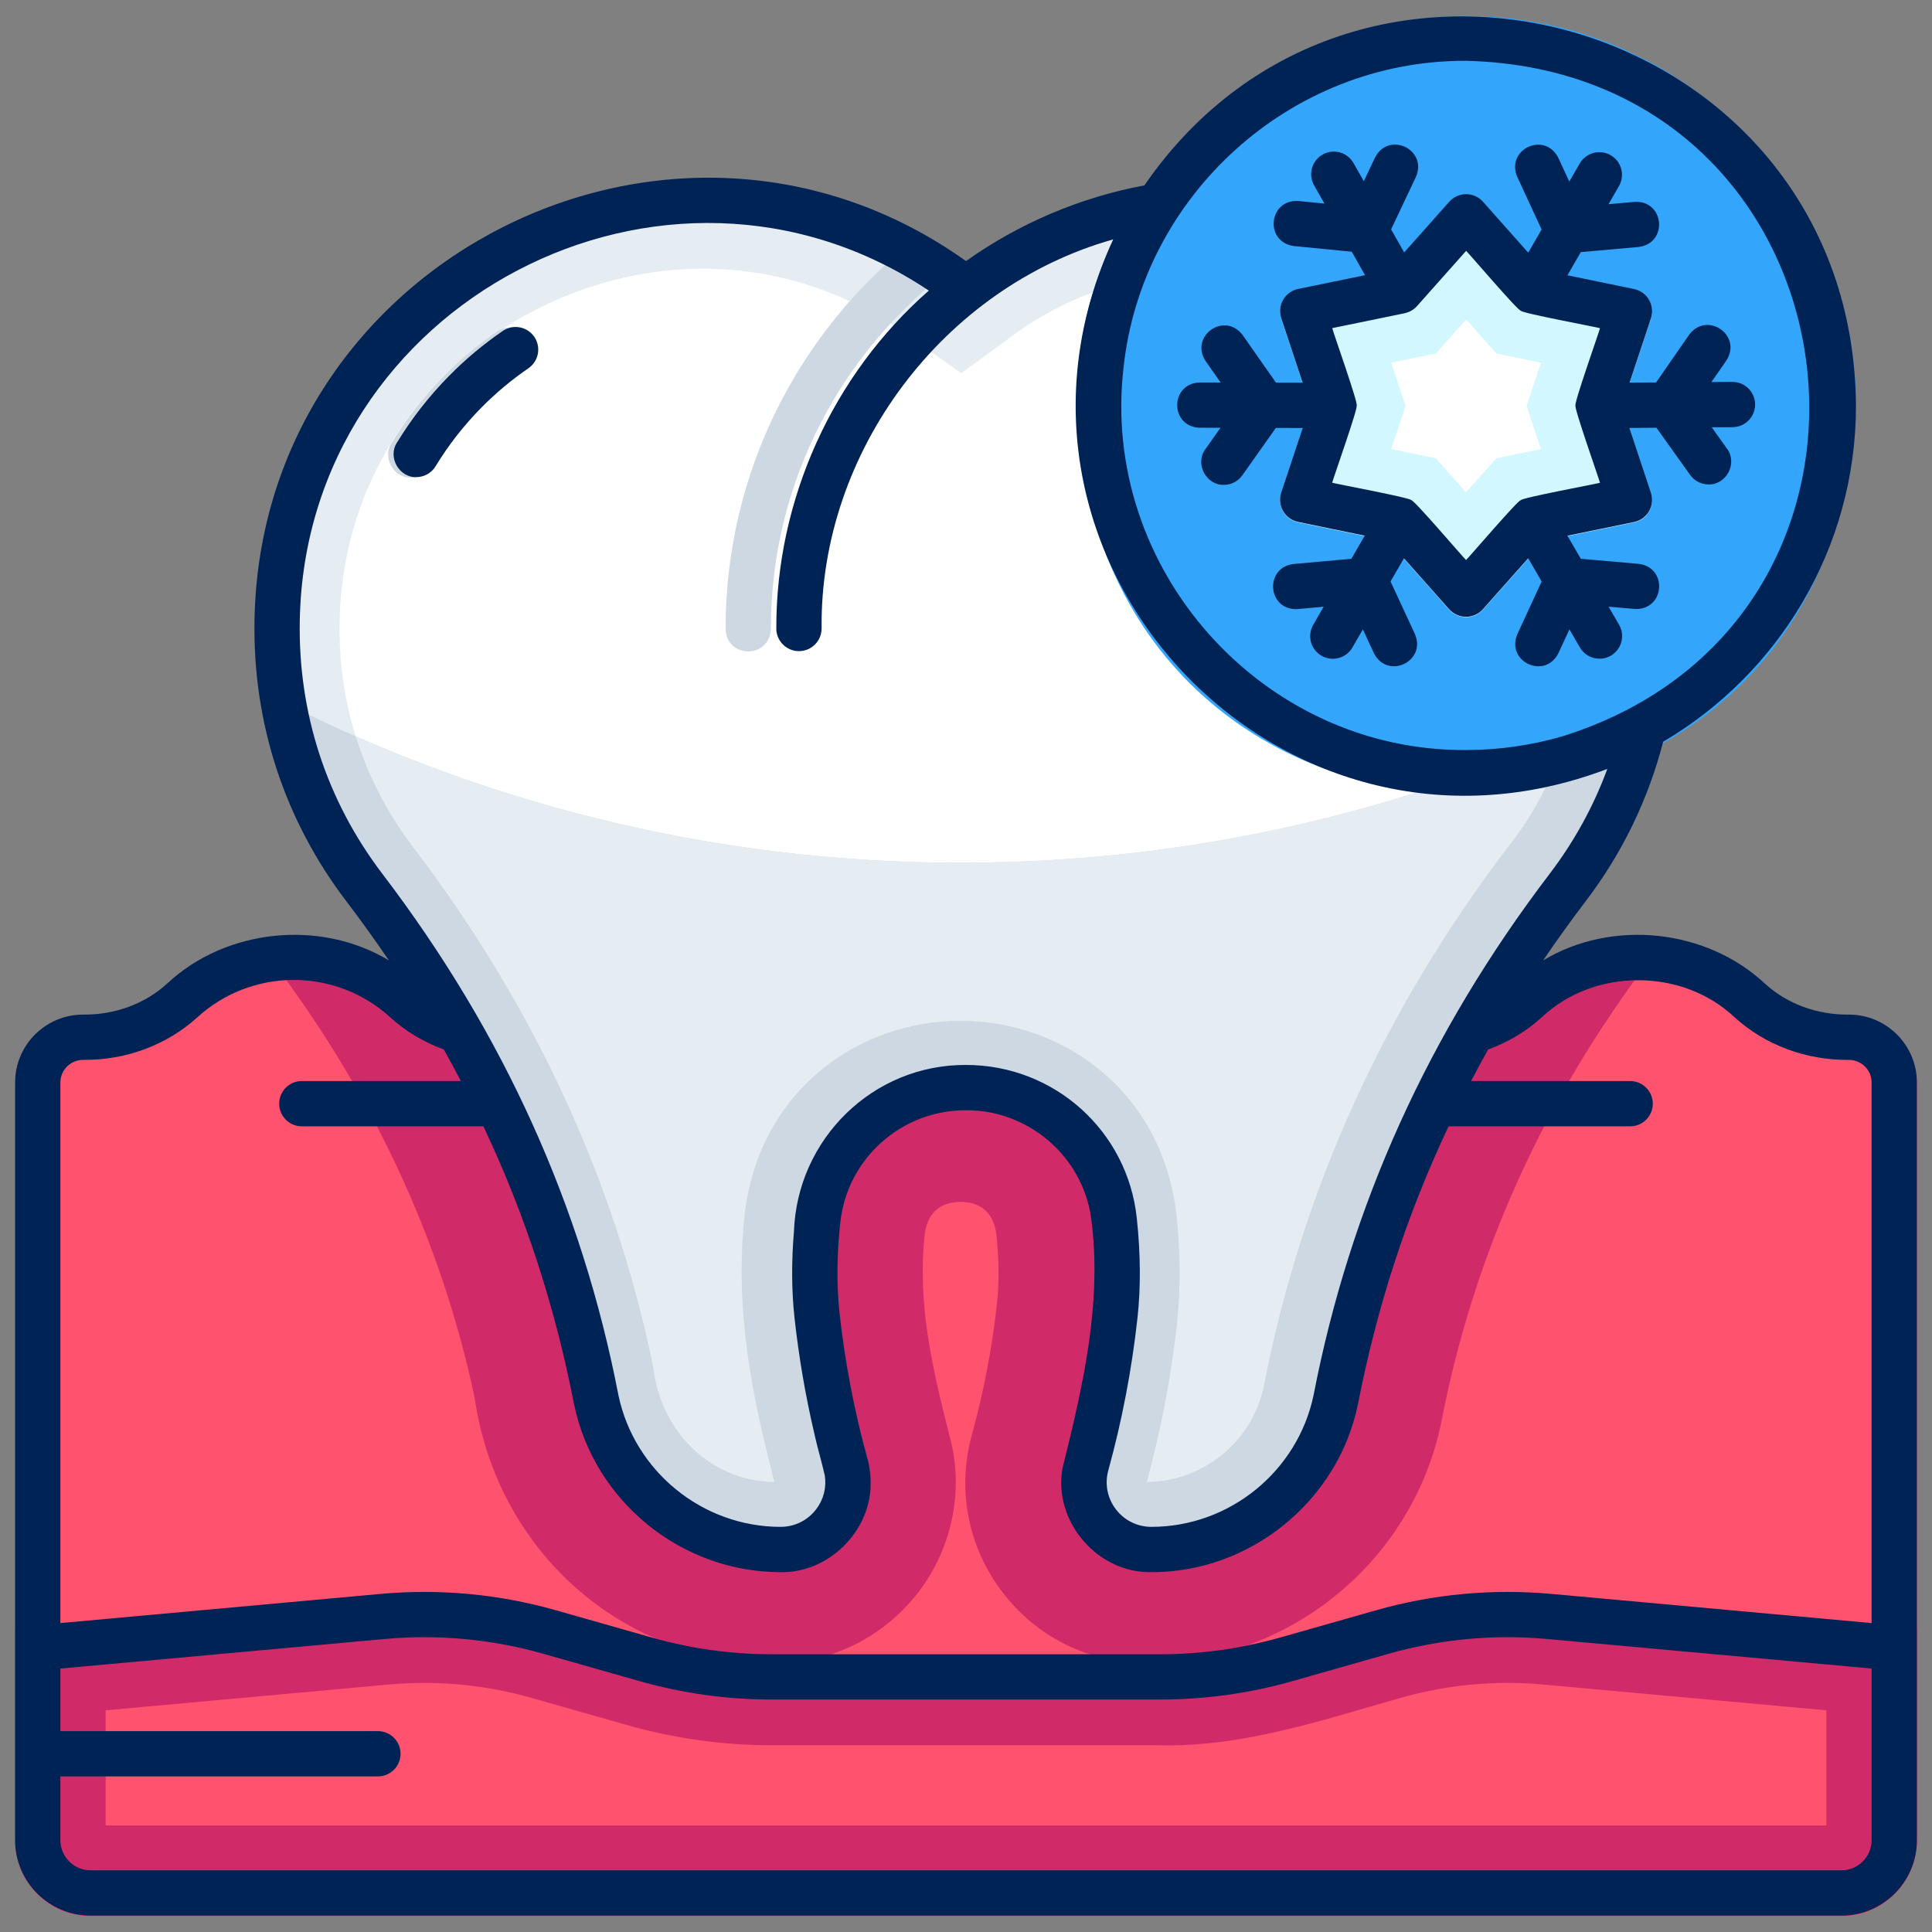
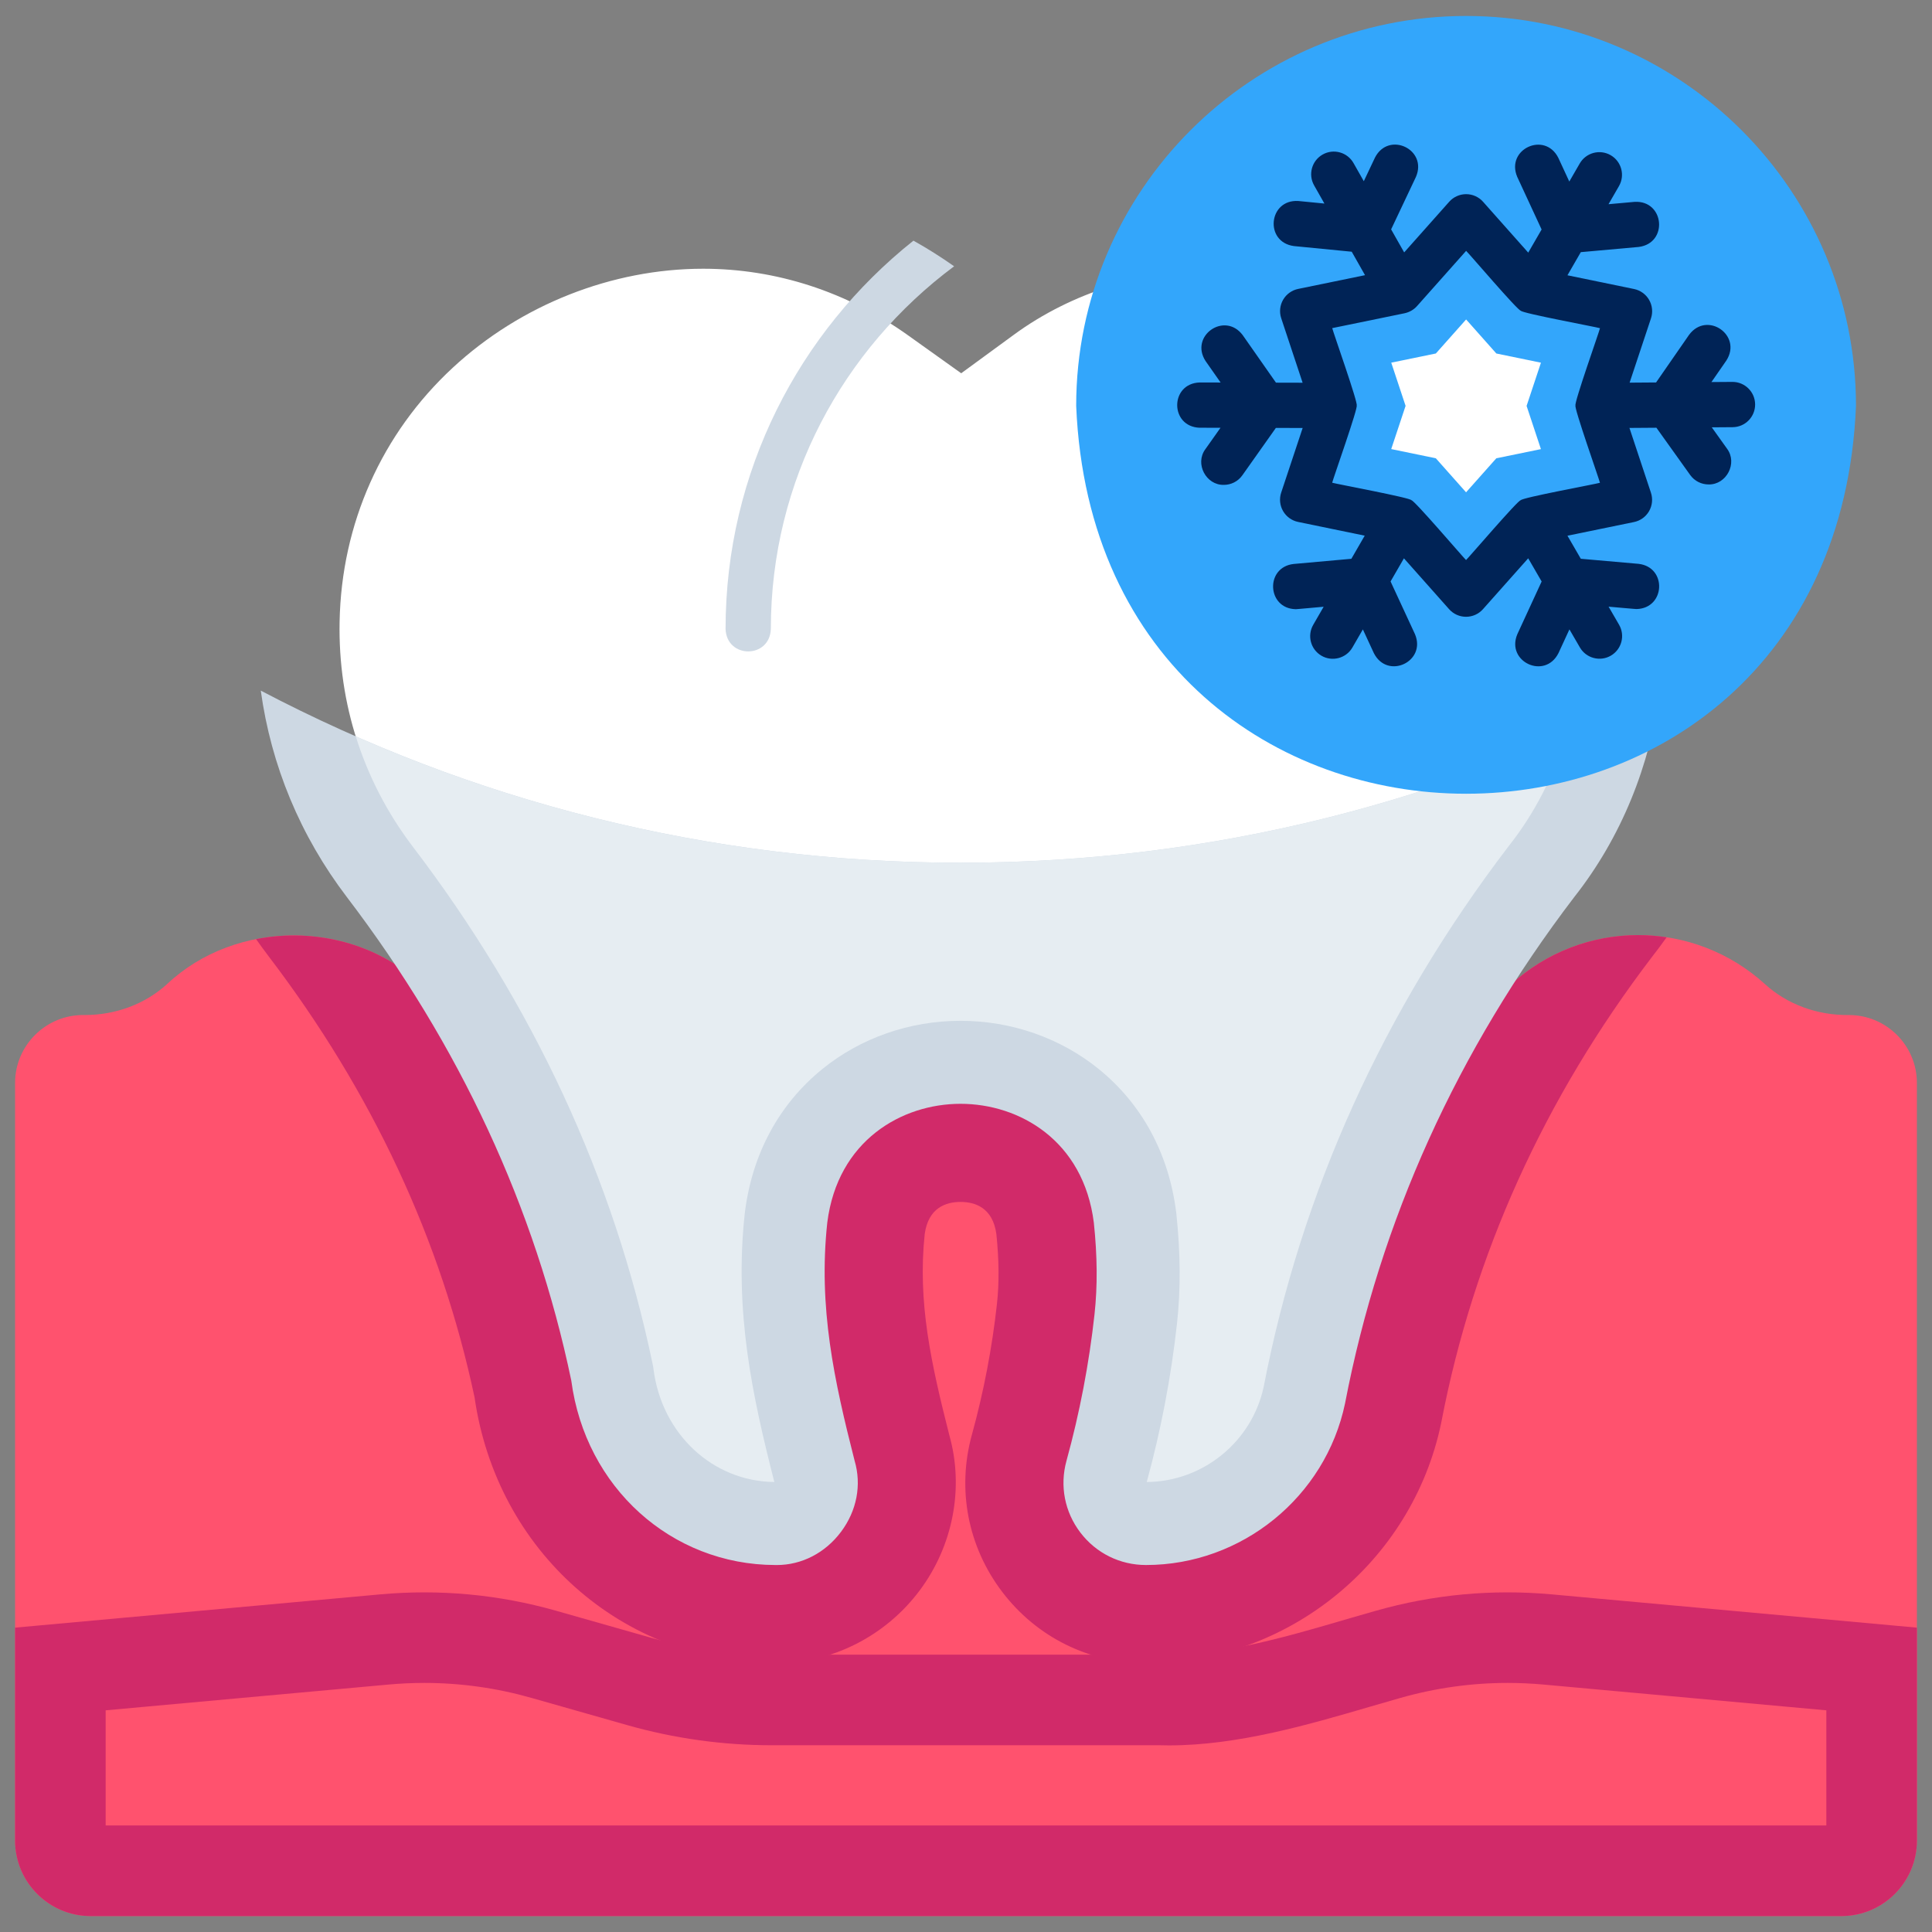
<svg xmlns="http://www.w3.org/2000/svg" id="Layer_4" height="512" viewBox="0 0 512 512" width="512" data-name="Layer 4">
  <rect x="0" y="0" width="512" height="512" fill="#808080" stroke="none" />
  <g>
    <path d="m490 268.998c-8.407.096-16.369-2.821-22.262-8.192-9.209-8.38-21.142-12.995-33.601-12.995s-24.392 4.615-33.602 12.995c-3.388 3.083-7.421 5.348-11.987 6.731-1.469.445-2.711 1.437-3.472 2.77-30.852 23.841-171.562 19.973-215.963 13.088-36.785-5.32-41.745-12.309-42.19-13.088-.76-1.333-2.003-2.324-3.472-2.77-4.566-1.384-8.599-3.648-11.987-6.731-18.247-17.207-48.954-17.21-67.203 0-5.806 5.283-13.569 8.192-21.862 8.192-10.057-.221-18.416 7.929-18.4 18v200.772c0 11.028 8.972 20 20 20h464c11.028 0 20-8.972 20-20v-200.772c0-9.925-8.075-18-18-18z" fill="#ff526e" />
    <g>
      <path d="m67.869 248.879c1.098 1.563 2.226 3.112 3.391 4.641 27.348 35.894 45.683 75.189 54.505 116.808 5.867 40.71 39.102 70.239 79.421 70.419.216.003.433.005.648.005 14.713 0 28.876-7.2 37.888-19.261 8.875-11.879 11.795-27.227 7.858-41.161-4.867-19.145-8.42-35.275-6.522-53.285.968-7.039 5.687-8.522 9.493-8.522s8.523 1.479 9.496 8.493c.712 6.918.765 12.965.162 18.475-1.281 11.684-3.519 23.373-6.652 34.747-3.995 14.502-1.056 29.685 8.062 41.654 9.129 11.984 23.006 18.857 38.072 18.857 37.628 0 70.524-26.733 78.22-63.565l.077-.383c8.509-44.322 27.264-85.746 55.744-123.125 1.36-1.731 2.673-3.495 3.943-5.287-2.479-.376-4.995-.579-7.536-.579-12.459 0-24.392 4.615-33.602 12.995-3.388 3.083-7.421 5.348-11.987 6.731-1.469.445-2.711 1.437-3.472 2.77-30.852 23.841-171.562 19.973-215.963 13.088-36.785-5.32-41.745-12.309-42.19-13.088-.76-1.333-2.003-2.324-3.472-2.77-4.566-1.384-8.599-3.648-11.987-6.731-11.624-10.961-28.301-14.929-43.596-11.926z" fill="#d12a69" />
-       <path d="m205.456 414.748c-27.583-.066-50.301-20.595-54.052-48.812l-.025-.146c-9.555-45.729-29.553-88.805-59.438-128.027-16.188-21.246-24.466-46.645-23.939-73.449.602-31.964 13.76-61.446 37.049-83.019 22.008-20.386 51.638-32.077 81.292-32.077 23.958 0 47.144 7.511 67.05 21.72l1.177.84 1.167-.854c18.953-13.867 42.962-21.504 67.605-21.504 32.173 0 62.712 12.676 83.788 34.776 40.831 39.956 45.322 108.812 10.06 153.54-31.022 40.67-51.449 85.799-60.734 134.161-5.186 24.815-27.378 42.851-52.763 42.851-6.882 0-13.221-3.139-17.39-8.612-4.158-5.459-5.499-12.382-3.678-18.994 3.5-12.704 6-25.765 7.431-38.819.817-7.455.758-15.41-.18-24.319-2.749-21.76-19.72-31.481-35.322-31.481s-32.561 9.721-35.311 31.439c-2.437 22.542 1.835 41.932 7.236 63.143 1.895 6.416.582 13.251-3.583 18.825-4.189 5.607-10.408 8.823-17.06 8.823l-.378-.004z" fill="#e6edf2" />
      <path d="m303.899 392.748c3.778-13.777 6.475-27.905 8.023-42.028.991-9.038.935-18.53-.169-29.021l-.058-.495c-1.956-15.482-9.046-28.584-20.503-37.889-10.159-8.25-23.171-12.793-36.641-12.793s-26.477 4.543-36.633 12.792c-11.454 9.303-18.544 22.402-20.504 37.883l-.051.437c-2.823 26.118 2.075 48.439 7.792 70.898l.055.215c-16.292-.174-29.728-12.627-31.998-29.71l-.117-.879-.181-.868c-10.231-48.963-31.587-95.009-63.474-136.86-13.148-17.257-19.872-37.895-19.443-59.683.488-25.945 11.144-49.843 30.003-67.312 17.987-16.662 42.168-26.217 66.342-26.217 19.349 0 38.114 6.095 54.269 17.626l14.117 10.077 13.998-10.242c15.212-11.13 34.608-17.259 54.614-17.259 26.187 0 50.922 10.191 67.866 27.96l.287.301.297.29c15.871 15.53 25.455 37.073 26.988 60.66 1.532 23.565-5.169 46.111-18.867 63.487l-.235.303c-33.036 43.311-54.833 91.46-64.785 143.107-3.121 14.556-16.109 25.123-30.992 25.221z" fill="#fff" />
      <path d="m356.454 371.897c9.285-48.362 29.712-93.491 60.734-134.161 12.577-15.953 20.093-34.976 22.71-54.661-55.389 29.088-118.44 45.56-185.343 45.56s-130.035-16.493-185.448-45.616c2.735 19.854 10.468 38.512 22.835 54.743 29.885 39.223 49.883 82.298 59.438 128.027l.025.146c3.75 28.218 26.469 48.746 54.052 48.812l.378.004c6.652 0 12.87-3.216 17.06-8.823 4.165-5.574 5.478-12.409 3.583-18.825-5.401-21.211-9.673-40.601-7.236-63.143 2.75-21.719 19.716-31.439 35.311-31.439s32.574 9.722 35.322 31.481c.938 8.909.997 16.864.18 24.319-1.431 13.055-3.931 26.115-7.431 38.819-1.821 6.612-.48 13.535 3.678 18.994 4.169 5.474 10.508 8.612 17.39 8.612 25.385 0 47.578-18.035 52.763-42.851z" fill="#cdd8e3" />
      <path d="m254.554 228.635c-57.005 0-111.215-11.956-160.271-33.485 3.261 10.46 8.336 20.328 15.157 29.28 31.887 41.851 53.242 87.897 63.474 136.86l.181.868.117.879c2.271 17.083 15.706 29.536 31.998 29.71l-.055-.215c-5.717-22.458-10.615-44.78-7.792-70.898l.051-.437c1.96-15.481 9.051-28.581 20.504-37.883 10.156-8.249 23.166-12.792 36.633-12.792s26.482 4.543 36.641 12.793c11.458 9.305 18.547 22.407 20.503 37.889l.058.495c1.104 10.491 1.16 19.983.169 29.021-1.548 14.123-4.245 28.25-8.023 42.028 14.883-.098 27.872-10.666 30.992-25.221 9.952-51.647 31.749-99.797 64.785-143.107l.235-.303c6.76-8.575 11.807-18.413 15.011-29.007-49.081 21.556-103.325 33.526-160.367 33.526z" fill="#e6edf2" />
      <g fill="#cdd8e3">
        <path d="m252.853 70.568c-3.499-2.469-7.096-4.739-10.782-6.792-30.309 24.096-49.788 61.258-49.788 102.897.271 7.927 11.719 7.956 12 0-.006-39.403 19.132-74.184 48.57-96.105z" />
-         <path d="m131.802 87.817c-5.066 3.468-9.842 7.46-14.195 11.867-5.317 5.382-9.985 11.359-13.874 17.764-2.484 3.837.602 9.234 5.123 9.115 2.027 0 4.006-1.028 5.135-2.887 3.403-5.606 7.492-10.84 12.152-15.558 3.816-3.863 8.001-7.361 12.437-10.398 6.392-4.7-.061-14.167-6.778-9.902z" />
      </g>
    </g>
    <path d="m411.204 422.523c-15.73-1.431-31.407.031-46.598 4.35-17.366 4.875-39.008 12.285-57.096 11.637h-103.02c-10.724 0-21.392-1.487-31.708-4.42l-25.388-7.218c-15.191-4.318-30.868-5.778-46.598-4.35l-96.796 8.819v56.428c0 11.028 8.972 20 20 20h464c11.028 0 20-8.972 20-20v-56.428l-96.796-8.819z" fill="#d12a69" />
    <path d="m28 483.77v-30.515l74.974-6.831c3.149-.286 6.345-.432 9.491-.432 9.566 0 19.111 1.334 28.367 3.965l25.388 7.218c12.452 3.54 25.328 5.335 38.271 5.335h101.864c.19 0 .38-.003.57-.007.942.03 1.891.046 2.847.046 18.199 0 36.805-5.437 53.221-10.232 2.78-.812 5.49-1.604 8.1-2.338 9.334-2.653 18.877-3.987 28.44-3.987 3.146 0 6.342.146 9.498.433l74.97 6.831v30.515h-456.001z" fill="#ff526e" />
    <g>
      <path d="m388.527 4.23c-56.975 0-103.327 46.353-103.327 103.328 5.676 137.078 201 137.037 206.655 0 0-56.975-46.353-103.327-103.328-103.327z" fill="#33a6fb" />
      <g>
-         <path d="m429.85 107.576 7.679-23.107c.541-1.627.36-3.407-.497-4.892-.856-1.484-2.307-2.531-3.986-2.878l-23.848-4.915-16.172-18.204c-1.139-1.281-2.771-2.015-4.484-2.015-1.714 0-3.346.732-4.485 2.013l-16.181 18.196-23.851 4.902c-1.679.345-3.13 1.392-3.987 2.876-.857 1.483-1.039 3.264-.5 4.891l7.667 23.11-7.679 23.107c-.541 1.627-.36 3.407.497 4.892.856 1.484 2.307 2.531 3.986 2.878l23.848 4.915 16.172 18.204c1.138 1.282 2.771 2.016 4.484 2.016 1.714 0 3.346-.732 4.485-2.013l16.181-18.197 23.851-4.902c1.679-.345 3.13-1.392 3.987-2.876.857-1.483 1.039-3.264.5-4.891z" fill="#d2f7ff" />
        <path d="m380.507 121.448-11.819-2.436 3.806-11.453-3.8-11.451 11.821-2.43 8.019-9.018 8.014 9.021 11.82 2.436-3.806 11.453 3.799 11.452-11.82 2.429-8.02 9.018z" fill="#fff" />
      </g>
    </g>
  </g>
  <g fill="#002356">
-     <path d="m141.589 89.261c-1.872-2.733-5.605-3.432-8.34-1.562-5.065 3.468-9.841 7.46-14.195 11.867-5.317 5.383-9.985 11.359-13.874 17.763-2.483 3.838.602 9.234 5.123 9.115 2.027 0 4.006-1.027 5.135-2.887 3.403-5.605 7.492-10.84 12.152-15.558 3.818-3.864 8.002-7.362 12.437-10.398 2.734-1.872 3.434-5.606 1.562-8.341z" />
    <path d="m317.914 113.352 5.531.014-4.008 5.666c-2.846 3.843.16 9.57 4.893 9.465 1.882 0 3.734-.882 4.904-2.535l8.885-12.56 7.1.018-5.691 17.126c-.541 1.627-.36 3.407.497 4.892.856 1.484 2.307 2.531 3.986 2.878l17.656 3.639-3.542 6.131-15.323 1.374c-7.563.877-7.039 11.788.529 11.976-.308.081 7.408-.653 7.455-.644l-2.767 4.79c-1.658 2.869-.675 6.539 2.194 8.196 2.819 1.643 6.53.701 8.197-2.194 0 0 2.766-4.789 2.766-4.789l2.917 6.298c3.614 7.111 13.977 2.248 10.889-5.043 0 0-6.466-13.96-6.466-13.96l3.542-6.131 11.973 13.478c1.138 1.282 2.771 2.016 4.484 2.016 1.714 0 3.346-.732 4.485-2.013l11.992-13.487 3.562 6.143-6.442 13.972c-3.076 7.298 7.298 12.14 10.898 5.023 0 0 2.906-6.302 2.906-6.302l2.774 4.784c1.672 2.894 5.384 3.827 8.201 2.181 2.866-1.663 3.842-5.334 2.18-8.2l-2.775-4.785c.15.013 7.546.681 7.446.631 7.589-.22 8.097-11.082.519-11.977 0 0-15.325-1.347-15.325-1.347l-3.543-6.109 17.639-3.625c1.679-.345 3.13-1.392 3.987-2.876.857-1.483 1.039-3.264.5-4.891l-5.697-17.172 7.146-.052 8.944 12.516c1.171 1.639 3.015 2.512 4.887 2.512 4.745.105 7.75-5.648 4.877-9.488 0 0-4.035-5.646-4.035-5.646l5.53-.04c3.314-.024 5.98-2.73 5.957-6.044-.024-3.299-2.706-5.956-5.999-5.956-.039-.009-5.532.046-5.575.04l3.953-5.704c4.298-6.685-5.118-13.206-9.863-6.834 0 0-8.762 12.645-8.762 12.645l-7.014.051 5.664-17.044c.541-1.627.36-3.407-.497-4.892-.856-1.484-2.307-2.531-3.986-2.878l-17.656-3.639 3.542-6.131 15.323-1.374c7.884-.976 6.864-12.4-1.071-11.951 0 0-6.912.62-6.912.62l2.767-4.79c1.658-2.869.675-6.539-2.194-8.196s-6.54-.676-8.197 2.194l-2.767 4.789-2.917-6.298c-3.587-7.093-13.977-2.277-10.889 5.043 0 0 6.466 13.96 6.466 13.96l-3.542 6.131-11.973-13.478c-1.139-1.282-2.771-2.015-4.486-2.015-1.713 0-3.345.732-4.483 2.013l-11.936 13.422-3.46-6.103 6.577-13.906c3.148-7.297-7.205-12.191-10.848-5.131 0 0-2.967 6.273-2.967 6.273l-2.728-4.811c-1.635-2.882-5.297-3.893-8.179-2.26-2.883 1.635-3.895 5.297-2.26 8.18l2.728 4.811-6.906-.675c-7.937-.5-9.04 10.901-1.167 11.943 0 0 15.311 1.496 15.311 1.496l3.525 6.217-17.723 3.643c-1.679.345-3.13 1.392-3.987 2.876-.857 1.483-1.039 3.264-.5 4.891l5.671 17.092-7.061-.018-8.822-12.603c-4.778-6.351-14.161.22-9.831 6.881 0 0 3.98 5.685 3.98 5.685l-5.531-.014c-7.942.254-7.97 11.708-.029 12zm54.33-30.341c1.252-.27 2.422-.93 3.275-1.89 0 0 13.019-14.641 13.019-14.641.739.656 13.832 16.035 14.504 15.861.079.626 20.135 4.349 20.971 4.632-.204.984-6.967 19.98-6.484 20.498-.507.37 6.305 19.612 6.474 20.47-.951.315-20.789 3.958-20.993 4.631-.564-.258-13.84 15.273-14.492 15.844-.717-.635-13.855-16.051-14.496-15.857-.083-.632-20.138-4.35-20.978-4.635.192-.939 6.973-20.024 6.485-20.478.497-.436-6.294-19.588-6.474-20.49l19.19-3.944z" />
-     <path d="m490 268.882c-8.403.095-16.372-2.821-22.262-8.192-15.573-14.58-40.591-17.153-58.796-6.166 3.583-5.286 7.334-10.51 11.262-15.666 9.673-12.696 16.576-26.915 20.551-42.293 30.549-17.971 51.1-51.19 51.1-89.123-.79-101.876-131.63-141.082-188.585-58.307-17.022 3.166-33.197 10.063-47.27 20.057-77.622-55.399-186.751-.294-188.552 94.965-.536 27.261 7.884 53.093 24.348 74.701 3.928 5.155 7.679 10.379 11.262 15.665-18.2-10.98-43.226-8.419-58.796 6.166-5.891 5.37-13.858 8.288-22.262 8.192-9.925 0-18 8.075-18 18 .005 36.751-.003 166.377 0 200.772 0 11.028 8.972 20 20 20h464c11.028 0 20-8.972 20-20v-200.772c0-9.925-8.075-18-18-18zm-101.472-252.768c106.031 2.594 125.519 147.718 25.508 179.025-8.258 2.402-16.893 3.623-25.508 3.63-54.031.354-97.183-48.064-90.737-101.678 4.886-44.895 43.78-81.134 90.737-80.977zm-309.082 148.279c1.551-84.089 96.722-134.081 166.703-87.38-25.56 22.392-40.511 55.531-40.419 89.544 0 3.313 2.686 6 6 6s6-2.687 6-6c-.495-46.879 32.218-90.424 77.287-103.116-39.133 84.603 43.898 173.514 130.942 140.323-3.661 9.95-8.782 19.269-15.299 27.821-32.159 42.218-52.863 88.118-62.542 138.118-4.229 20.239-22.305 34.929-42.981 34.929-3.734 0-7.173-1.703-9.435-4.673-2.258-2.95-2.974-6.75-1.992-10.278 3.64-13.215 6.241-26.803 7.73-40.386.896-8.175.838-16.829-.176-26.458-2.439-23.155-21.898-40.616-45.264-40.616-24.725-.112-44.742 19.679-45.599 44.183-.646 7.722-.66 15.437.159 22.892 1.117 10.187 2.859 20.376 5.196 30.41.826 3.805 1.973 7.535 2.824 11.323.49 3.154-.312 6.345-2.281 8.931-2.262 2.97-5.701 4.673-9.435 4.673-20.676 0-38.752-14.689-42.981-34.929-9.678-49.998-30.385-95.902-62.542-138.118-14.806-19.432-22.377-42.667-21.895-67.192zm-57.446 116.489c11.402.097 22.231-3.931 30.338-11.317 6.995-6.364 16.06-9.87 25.525-9.87s18.53 3.505 25.525 9.87c4.123 3.752 8.902 6.624 14.237 8.561 1.555 2.771 3.052 5.561 4.517 8.361h-42.152c-3.313 0-6 2.687-6 6s2.687 6 6 6h48.123c11.23 23.74 19.068 48.216 24.024 73.672 5.357 25.768 28.489 44.506 54.727 44.474 12.627.309 23.866-10.802 23.86-23.33.044-2.283-.252-4.589-.864-6.808-3.471-12.601-5.951-25.556-7.371-38.505-.801-7.312-.742-15.128.181-23.894 1.794-17.031 16.124-29.874 33.33-29.874 16.723-.064 30.761 12.319 33.125 28.289 3.105 22.639-2.179 44.89-7.57 66.703-2.443 14.003 9.295 27.715 23.581 27.419 25.884.117 49.41-18.586 54.727-44.474 4.955-25.455 12.795-49.933 24.024-73.672h48.123c3.313 0 6-2.687 6-6s-2.687-6-6-6h-42.152c1.466-2.801 2.963-5.591 4.517-8.361 5.335-1.937 10.114-4.809 14.237-8.561 13.867-13.069 37.185-13.072 51.05 0 8.106 7.386 18.936 11.414 30.338 11.317 3.309 0 6 2.691 6 6v143.251l-84.796-7.726c-15.73-1.431-31.407.031-46.598 4.35l-25.388 7.218c-10.316 2.933-20.984 4.42-31.708 4.42h-103.02c-10.724 0-21.392-1.487-31.708-4.42l-25.388-7.218c-15.191-4.318-30.868-5.778-46.598-4.35l-84.796 7.726v-143.251c0-3.309 2.691-6 6-6zm474 206.772c0 4.411-3.589 8-8 8h-464c-4.411 0-8-3.589-8-8v-16.887h84.152c3.313 0 6-2.687 6-6s-2.687-6-6-6h-84.152v-16.584l85.885-7.825c14.255-1.3 28.461.027 42.228 3.941l25.388 7.218c11.383 3.236 23.155 4.877 34.989 4.877h103.02c11.834 0 23.606-1.641 34.989-4.877l25.388-7.218c13.768-3.914 27.974-5.242 42.228-3.941l85.885 7.825z" />
  </g>
</svg>